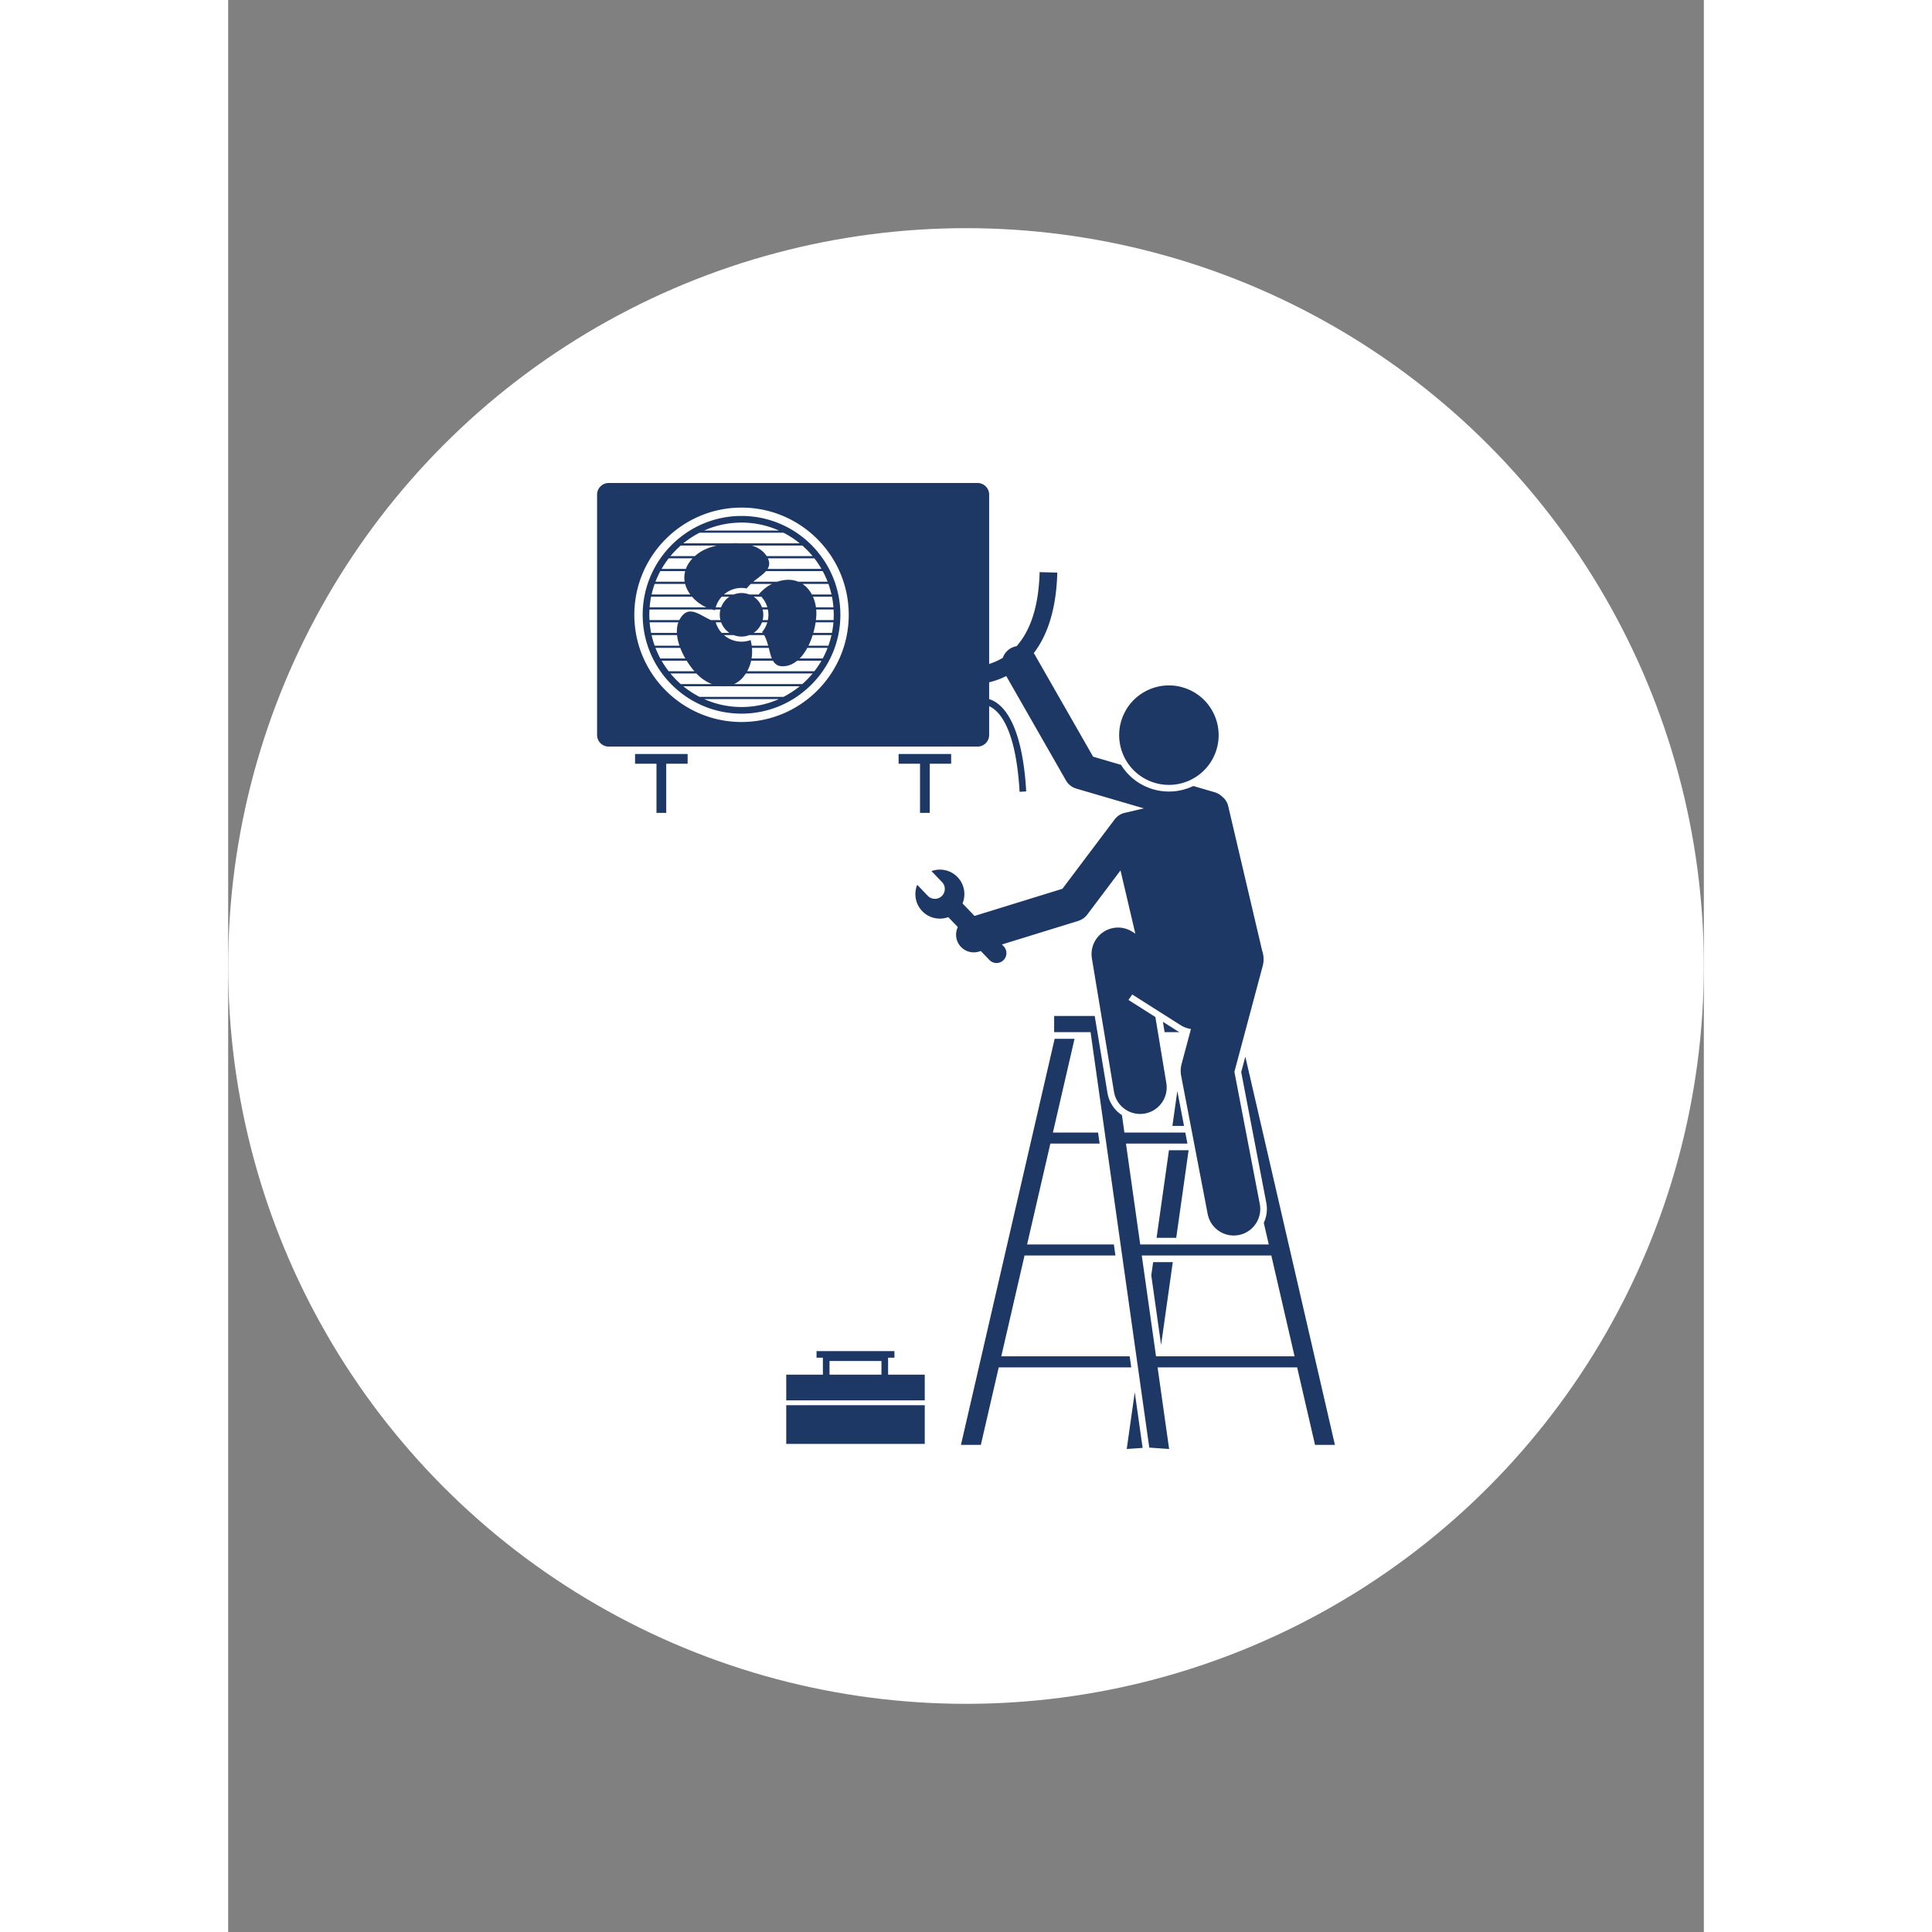
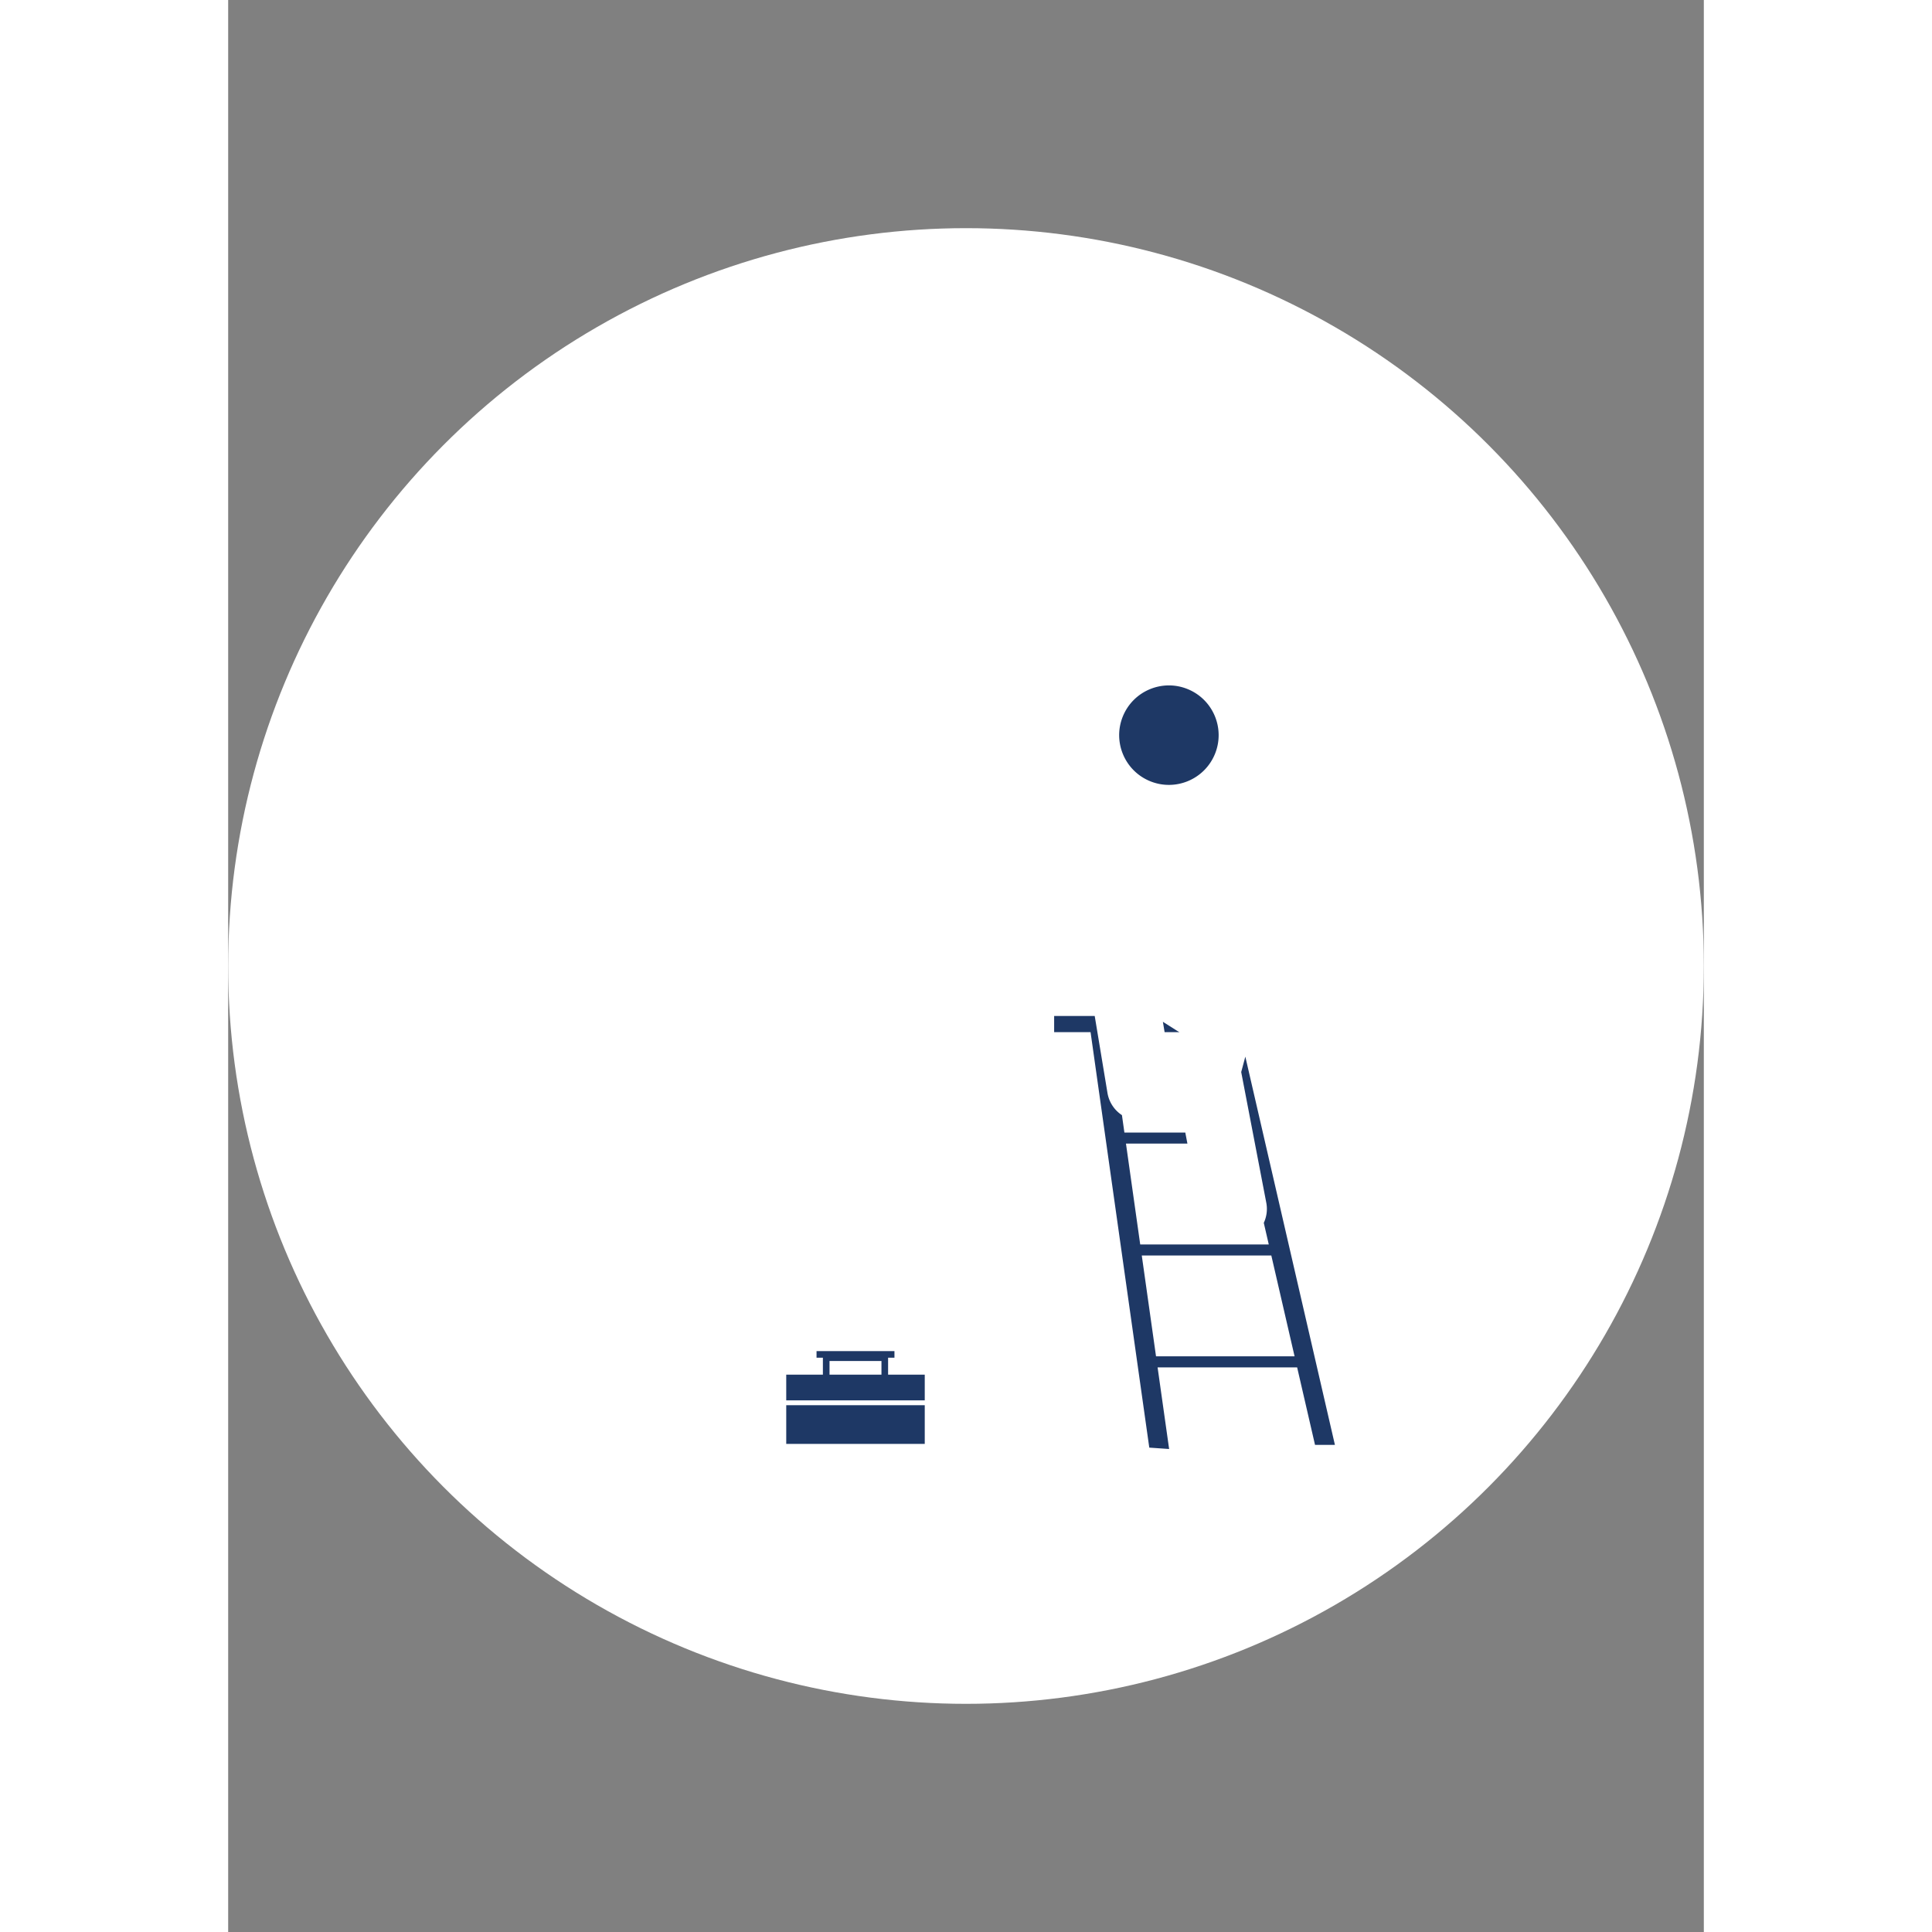
<svg xmlns="http://www.w3.org/2000/svg" version="1.1" width="512" height="512" x="0" y="0" viewBox="0 0 333.821 437.051" style="enable-background:new 0 0 512 512" xml:space="preserve" class="">
  <rect x="0" y="0" width="333.821" height="437.051" fill="#808080" stroke="none" />
  <circle r="166.911" cx="166.911" cy="218.525" fill="#ffffff" shape="circle" transform="matrix(1,0,0,1,0,0)" />
  <g transform="matrix(0.5,0,0,0.5,83.455,109.263)">
-     <path d="M0 5.243v108.77a5.25 5.25 0 0 0 5.243 5.244h166.9a5.249 5.249 0 0 0 5.242-5.243v-13.036c.628.279 1.302.657 2.007 1.185 4.566 3.411 10.314 12.695 11.769 37.549l2.995-.176c-1.533-26.193-7.98-36.148-13.119-39.888-1.295-.942-2.536-1.518-3.652-1.87v-7.612a35.835 35.835 0 0 0 7.74-2.815l27.011 47.218a8.001 8.001 0 0 0 4.698 3.706l14.2 4.155 11.959 3.5 4.367 1.278-4.367 1.025-4.179.981a8.041 8.041 0 0 0-.897.25 7.668 7.668 0 0 0-2.947 1.832c-.288.282-.564.58-.814.911l-6.748 8.964-16.877 22.42-39.759 12.285-5.427-5.654c1.616-3.937.886-8.628-2.253-11.896-3.137-3.27-7.795-4.19-11.794-2.735l4.777 4.976a4.474 4.474 0 1 1-6.455 6.198l-4.777-4.976c-1.618 3.938-.886 8.627 2.253 11.896 3.136 3.268 7.792 4.19 11.793 2.733l4.319 4.5a7.962 7.962 0 0 0-.432 5.802 8.003 8.003 0 0 0 7.641 5.64 8.01 8.01 0 0 0 2.365-.358l.824-.255 3.888 4.05a4.473 4.473 0 0 0 6.326.13 4.472 4.472 0 0 0 .129-6.326l-.778-.81 34.557-10.678a7.977 7.977 0 0 0 1.544-.687 7.983 7.983 0 0 0 2.486-2.145l15.054-19.998 6.713 28.592-1.387-.88c-.084-.054-.173-.095-.258-.146-.139-.083-.28-.16-.422-.239a12.024 12.024 0 0 0-.629-.325c-.134-.064-.271-.12-.408-.18a11.938 11.938 0 0 0-.68-.272c-.135-.049-.272-.09-.409-.133a11.916 11.916 0 0 0-.705-.207c-.146-.036-.294-.064-.442-.096a11.903 11.903 0 0 0-.694-.131c-.162-.025-.325-.04-.489-.057a12.02 12.02 0 0 0-.668-.06c-.173-.008-.348-.008-.523-.01a12.023 12.023 0 0 0-.65.008c-.18.008-.36.025-.54.042-.214.02-.426.041-.637.072-.08.011-.158.014-.238.027-.11.018-.215.05-.324.07a11.868 11.868 0 0 0-4.822 2.111c-.148.11-.295.22-.439.337-.161.13-.318.268-.474.408a12.13 12.13 0 0 0-.395.37 12.277 12.277 0 0 0-1.536 1.859c-.058.086-.123.165-.18.254-.04.064-.071.132-.11.196-.116.19-.223.383-.328.579-.085.157-.169.314-.246.474-.09.19-.173.383-.254.578-.071.172-.144.343-.207.516-.069.19-.128.383-.187.576-.056.182-.113.363-.16.546-.05.194-.088.39-.128.587-.037.186-.076.371-.105.557-.03.198-.05.399-.07.6-.02.189-.04.378-.05.568-.01.195-.01.392-.011.589-.001.2-.002.398.007.597.009.187.026.375.043.563.02.211.042.42.072.63.012.079.014.157.027.236l10 60.333c.974 5.874 6.06 10.04 11.825 10.04.652 0 1.312-.054 1.976-.164 6.538-1.084 10.96-7.262 9.877-13.8l-4.954-29.89-12.17-7.724 1.703-2.472 21.819 13.847a11.955 11.955 0 0 0 4.741 1.75l-4.237 15.852a12.008 12.008 0 0 0-.193 5.361l12 62.5c1.104 5.744 6.132 9.74 11.772 9.74.75 0 1.511-.07 2.276-.217 6.509-1.25 10.772-7.54 9.523-14.048L288.345 266.4l12.79-47.842a11.939 11.939 0 0 0-.236-6.971l-1.803-7.679-8.227-35.04-5.327-22.687a7.694 7.694 0 0 0-2.785-4.334 7.958 7.958 0 0 0-3.3-1.92l-5.49-1.606-4.212-1.232a25.528 25.528 0 0 1-11.047 2.5h-.002c-3.309 0-6.55-.64-9.636-1.9a25.356 25.356 0 0 1-12.01-10.167l-12.638-3.698-26.361-46.08a8.049 8.049 0 0 0-.497-.76c6.655-8.686 10.238-20.9 10.652-36.446l-7.997-.213c-.398 14.94-3.913 26.183-10.434 33.51a7.963 7.963 0 0 0-2.64.937 7.961 7.961 0 0 0-3.572 4.302 27.552 27.552 0 0 1-6.188 2.789V5.243A5.249 5.249 0 0 0 172.142 0H5.243A5.25 5.25 0 0 0 0 5.243zM16.854 59.63c0-26.743 21.757-48.5 48.5-48.5s48.5 21.757 48.5 48.5-21.757 48.499-48.5 48.499-48.5-21.756-48.5-48.499z" fill="#1e3865" opacity="1" data-original="#000000" />
-     <path d="M65.353 104.35c24.66 0 44.722-20.062 44.722-44.721 0-24.66-20.062-44.721-44.722-44.721-24.659 0-44.72 20.062-44.72 44.72 0 24.66 20.061 44.721 44.72 44.721zm-41.72-44.721c0-.804.028-1.602.073-2.395h28.38c.445.132.877.245 1.294.342.019-.113.03-.23.052-.342h2.38a9.842 9.842 0 0 0-.306 2.395c0 .827.113 1.626.305 2.394h-4.328c-5.044-2.333-9.308-6.228-12.938-2.011a9.625 9.625 0 0 0-1.332 2.01H23.706a42.098 42.098 0 0 1-.074-2.393zm5.554 20.76h11.337a37.57 37.57 0 0 0 3.51 4.788h-11.63a41.878 41.878 0 0 1-3.217-4.789zM24.663 68.81h11.514c.162 1.569.545 3.182 1.091 4.789H26.046a41.337 41.337 0 0 1-1.383-4.789zm1.383-23.154h13.792c.374 1.434 1.034 2.89 2.039 4.343.106.154.217.298.326.446h-17.54a41.376 41.376 0 0 1 1.383-4.789zm2.573-5.788h11.238a11.134 11.134 0 0 0-.233 4.788H26.42a41.536 41.536 0 0 1 2.198-4.788zm3.786-5.789h10.8c-1.34 1.422-2.389 3.04-3.03 4.789H29.186a41.86 41.86 0 0 1 3.218-4.789zm69.115 4.789H77.153c.83-1.347 1.04-2.863.14-4.774l-.007-.015h21.016a41.851 41.851 0 0 1 3.218 4.789zm4.524 11.577H97.18c-1.04-1.952-2.467-3.613-4.25-4.789h11.731a41.357 41.357 0 0 1 1.383 4.789zM104.661 73.6h-9.028a33.89 33.89 0 0 0 1.904-4.789h8.507a41.356 41.356 0 0 1-1.383 4.789zm-6.359 11.577H67.903a17.798 17.798 0 0 0 1.798-4.789h9.872c.915 1.592 2.275 2.605 4.65 2.527 2.388-.077 4.5-1.02 6.332-2.527h10.965a41.866 41.866 0 0 1-3.218 4.789zM65.356 71.788c-3.04 0-5.815-1.128-7.95-2.977h4.407c1.1.425 2.292.667 3.543.667 1.25 0 2.442-.242 3.542-.667h6.68c.843 1.485 1.381 3.143 1.825 4.789H69.95a22.436 22.436 0 0 0-.487-2.54 12.076 12.076 0 0 1-4.106.728zm4.202-26.13H79.1c-2.521 1.269-4.468 2.995-5.919 4.68.041.034.079.073.12.108h-4.404a9.806 9.806 0 0 0-3.54-.667c-1.251 0-2.443.242-3.543.667h-4.406a12.103 12.103 0 0 1 10.296-2.744 15.508 15.508 0 0 1 1.854-2.045zm7.956 13.972c0 .82-.084 1.619-.24 2.393H74.9a9.837 9.837 0 0 0 .305-2.394c0-.827-.113-1.627-.305-2.395h2.374c.156.776.24 1.576.24 2.396zm-6.675 8.181a9.867 9.867 0 0 0 3.753-4.788h2.43a12.136 12.136 0 0 1-2.36 4.416c.096.122.187.247.276.372zm3.753-11.577a9.87 9.87 0 0 0-3.754-4.788h3.484a12.14 12.14 0 0 1 2.7 4.788zM56.12 63.023a9.867 9.867 0 0 0 3.753 4.788h-3.488a12.134 12.134 0 0 1-2.7-4.788zM77.666 74.6c.44 1.733.83 3.402 1.416 4.788h-9.19c.273-1.698.293-3.319.168-4.788zm24.423 4.788H91.655c1.325-1.336 2.479-2.978 3.461-4.788h9.17a41.543 41.543 0 0 1-2.197 4.788zm-4.252-11.577c.458-1.61.804-3.227 1.036-4.788h8.052a41.583 41.583 0 0 1-.66 4.788zm9.238-8.182c0 .804-.028 1.6-.073 2.394h-7.993c.075-.636.133-1.26.17-1.866.059-.978.04-1.957-.045-2.923h7.868c.045.793.073 1.59.073 2.395zm-8.055-3.395a17.946 17.946 0 0 0-1.353-4.788h8.597c.313 1.566.53 3.165.661 4.788zm-7.977-11.577c-2.1-.864-4.574-1.131-7.395-.566-.745.149-1.452.343-2.129.566H70.69c2.061-1.72 4.294-3.163 5.717-4.788h25.682a41.561 41.561 0 0 1 2.197 4.788zm-48.054 6.789c1.945 2.287 4.216 3.794 6.41 4.788H23.782c.132-1.623.348-3.222.661-4.788zm13.397 0h3.487a9.868 9.868 0 0 0-3.754 4.788h-2.435a12.14 12.14 0 0 1 2.702-4.788zM23.782 63.023h13.002c-.545 1.485-.75 3.103-.678 4.788H24.443a41.58 41.58 0 0 1-.66-4.788zM37.63 74.6a33.806 33.806 0 0 0 2.298 4.788h-11.31a41.568 41.568 0 0 1-2.197-4.788zm7.309 11.577c.077.082.154.167.231.247 1.938 2.012 4.283 3.587 6.759 4.541H37.855a42.07 42.07 0 0 1-4.662-4.788zm13.018 5.788H91.68a41.847 41.847 0 0 1-7.329 4.789H46.356a41.85 41.85 0 0 1-7.329-4.789h17.379c.519.032 1.037.032 1.551 0zm-9.516 5.789h33.825c-5.174 2.304-10.894 3.595-16.913 3.595s-11.738-1.291-16.912-3.595zm44.411-6.789H62.01c1.998-.914 3.82-2.473 5.298-4.788h30.207a42.072 42.072 0 0 1-4.662 4.788zM76.73 33.08c-1.475-2.355-3.856-3.892-6.69-4.788h22.812a42.08 42.08 0 0 1 4.662 4.788zm-15.323-5.788h-22.38a41.846 41.846 0 0 1 7.329-4.79H84.35a41.847 41.847 0 0 1 7.329 4.79H63.906a32.34 32.34 0 0 0-2.5 0zm-12.966-5.79c5.174-2.303 10.894-3.594 16.912-3.594s11.74 1.291 16.913 3.595zm-10.586 6.79h16.288a33.978 33.978 0 0 0-3.667 1.085c-2.33.843-4.476 2.12-6.245 3.703H33.193a42.088 42.088 0 0 1 4.662-4.788zM17.188 127.004h9.688v22.239h4.404v-22.238h9.688V122.6h-23.78zM150.51 149.243v-22.238h9.687V122.6h-23.78v4.403h9.689v22.239zM239.633 437.051l7.188-.5-3.558-25.18zM251.582 352.502l-.845 5.978 4.445 31.453 5.29-37.431zM258.737 301.877l-5.6 39.625h8.89l5.6-39.625zM265.55 290.877l-3.029-15.78-2.23 15.78zM186.976 395.127h-4.106l10.528-45.625h41.121l-.706-5h-39.261l10.527-45.625h22.286l-.707-5h-20.425l9.787-42.417h-8.999l-42.396 183.737h9l8.091-35.07h59.958l-.707-5z" fill="#1e3865" opacity="1" data-original="#000000" />
    <path d="M302.773 325.632c.614 3.2.144 6.355-1.132 9.108l2.252 9.761h-58.161l-6.448-45.624H267.087l-.96-5h-27.55l-1.113-7.879a14.953 14.953 0 0 1-6.555-10.086l-5.765-34.785H206.79v7.333h16.479l26.564 187.968 8.978.624-5.219-36.925h63.136l8.092 35.07h9l-40.534-175.665-1.866 6.979zm12.802 69.495h-62.688l-6.448-45.625H305.047zM262.337 247.792l-6.345-4.027.778 4.695h6.747c-.4-.207-.796-.425-1.18-.668zM85.58 403.42v11.622h62.669V403.42h-16.584v-7.667h2.875v-3H99.29v3h2.874v7.667zm19.583-6.17h23.5v6.17h-23.5zM85.581 417.242h62.668v17.51H85.581zM250.204 134.912c11.504 4.699 24.639-.815 29.338-12.32 4.7-11.503-.817-24.64-12.32-29.338-11.505-4.7-24.638.818-29.337 12.32-4.7 11.505.815 24.638 12.32 29.338z" fill="#1e3865" opacity="1" data-original="#000000" />
  </g>
</svg>